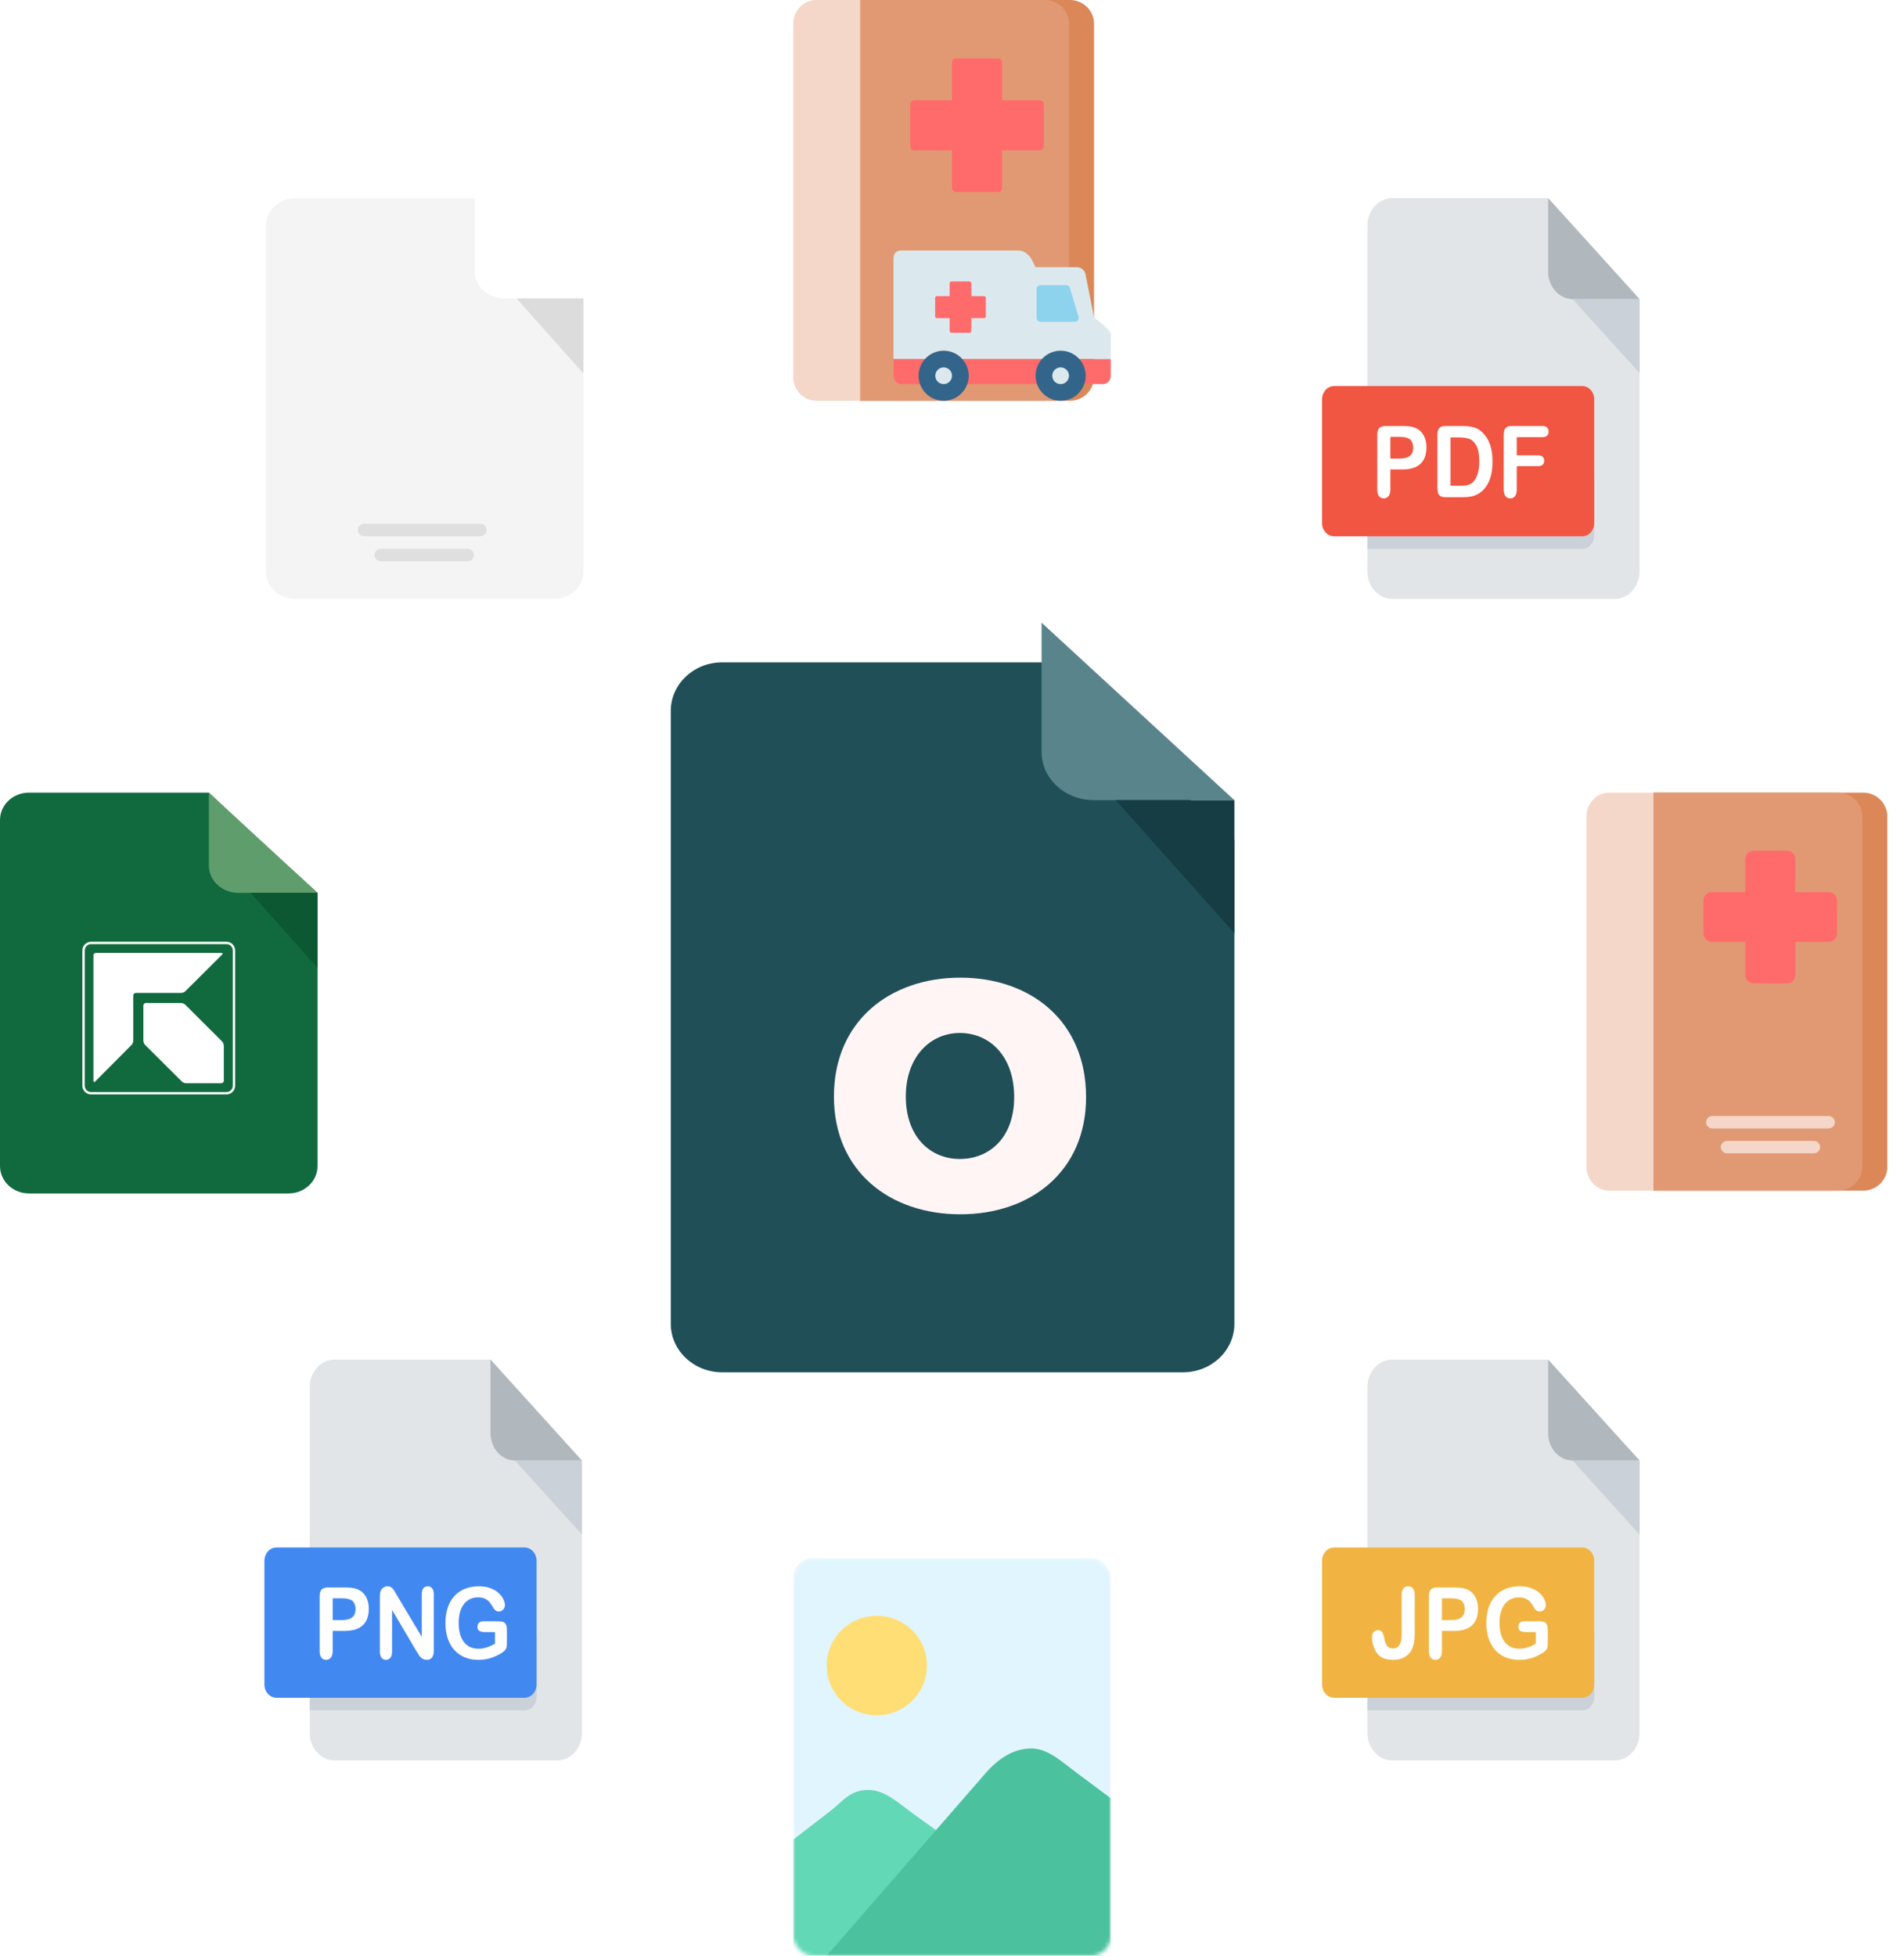
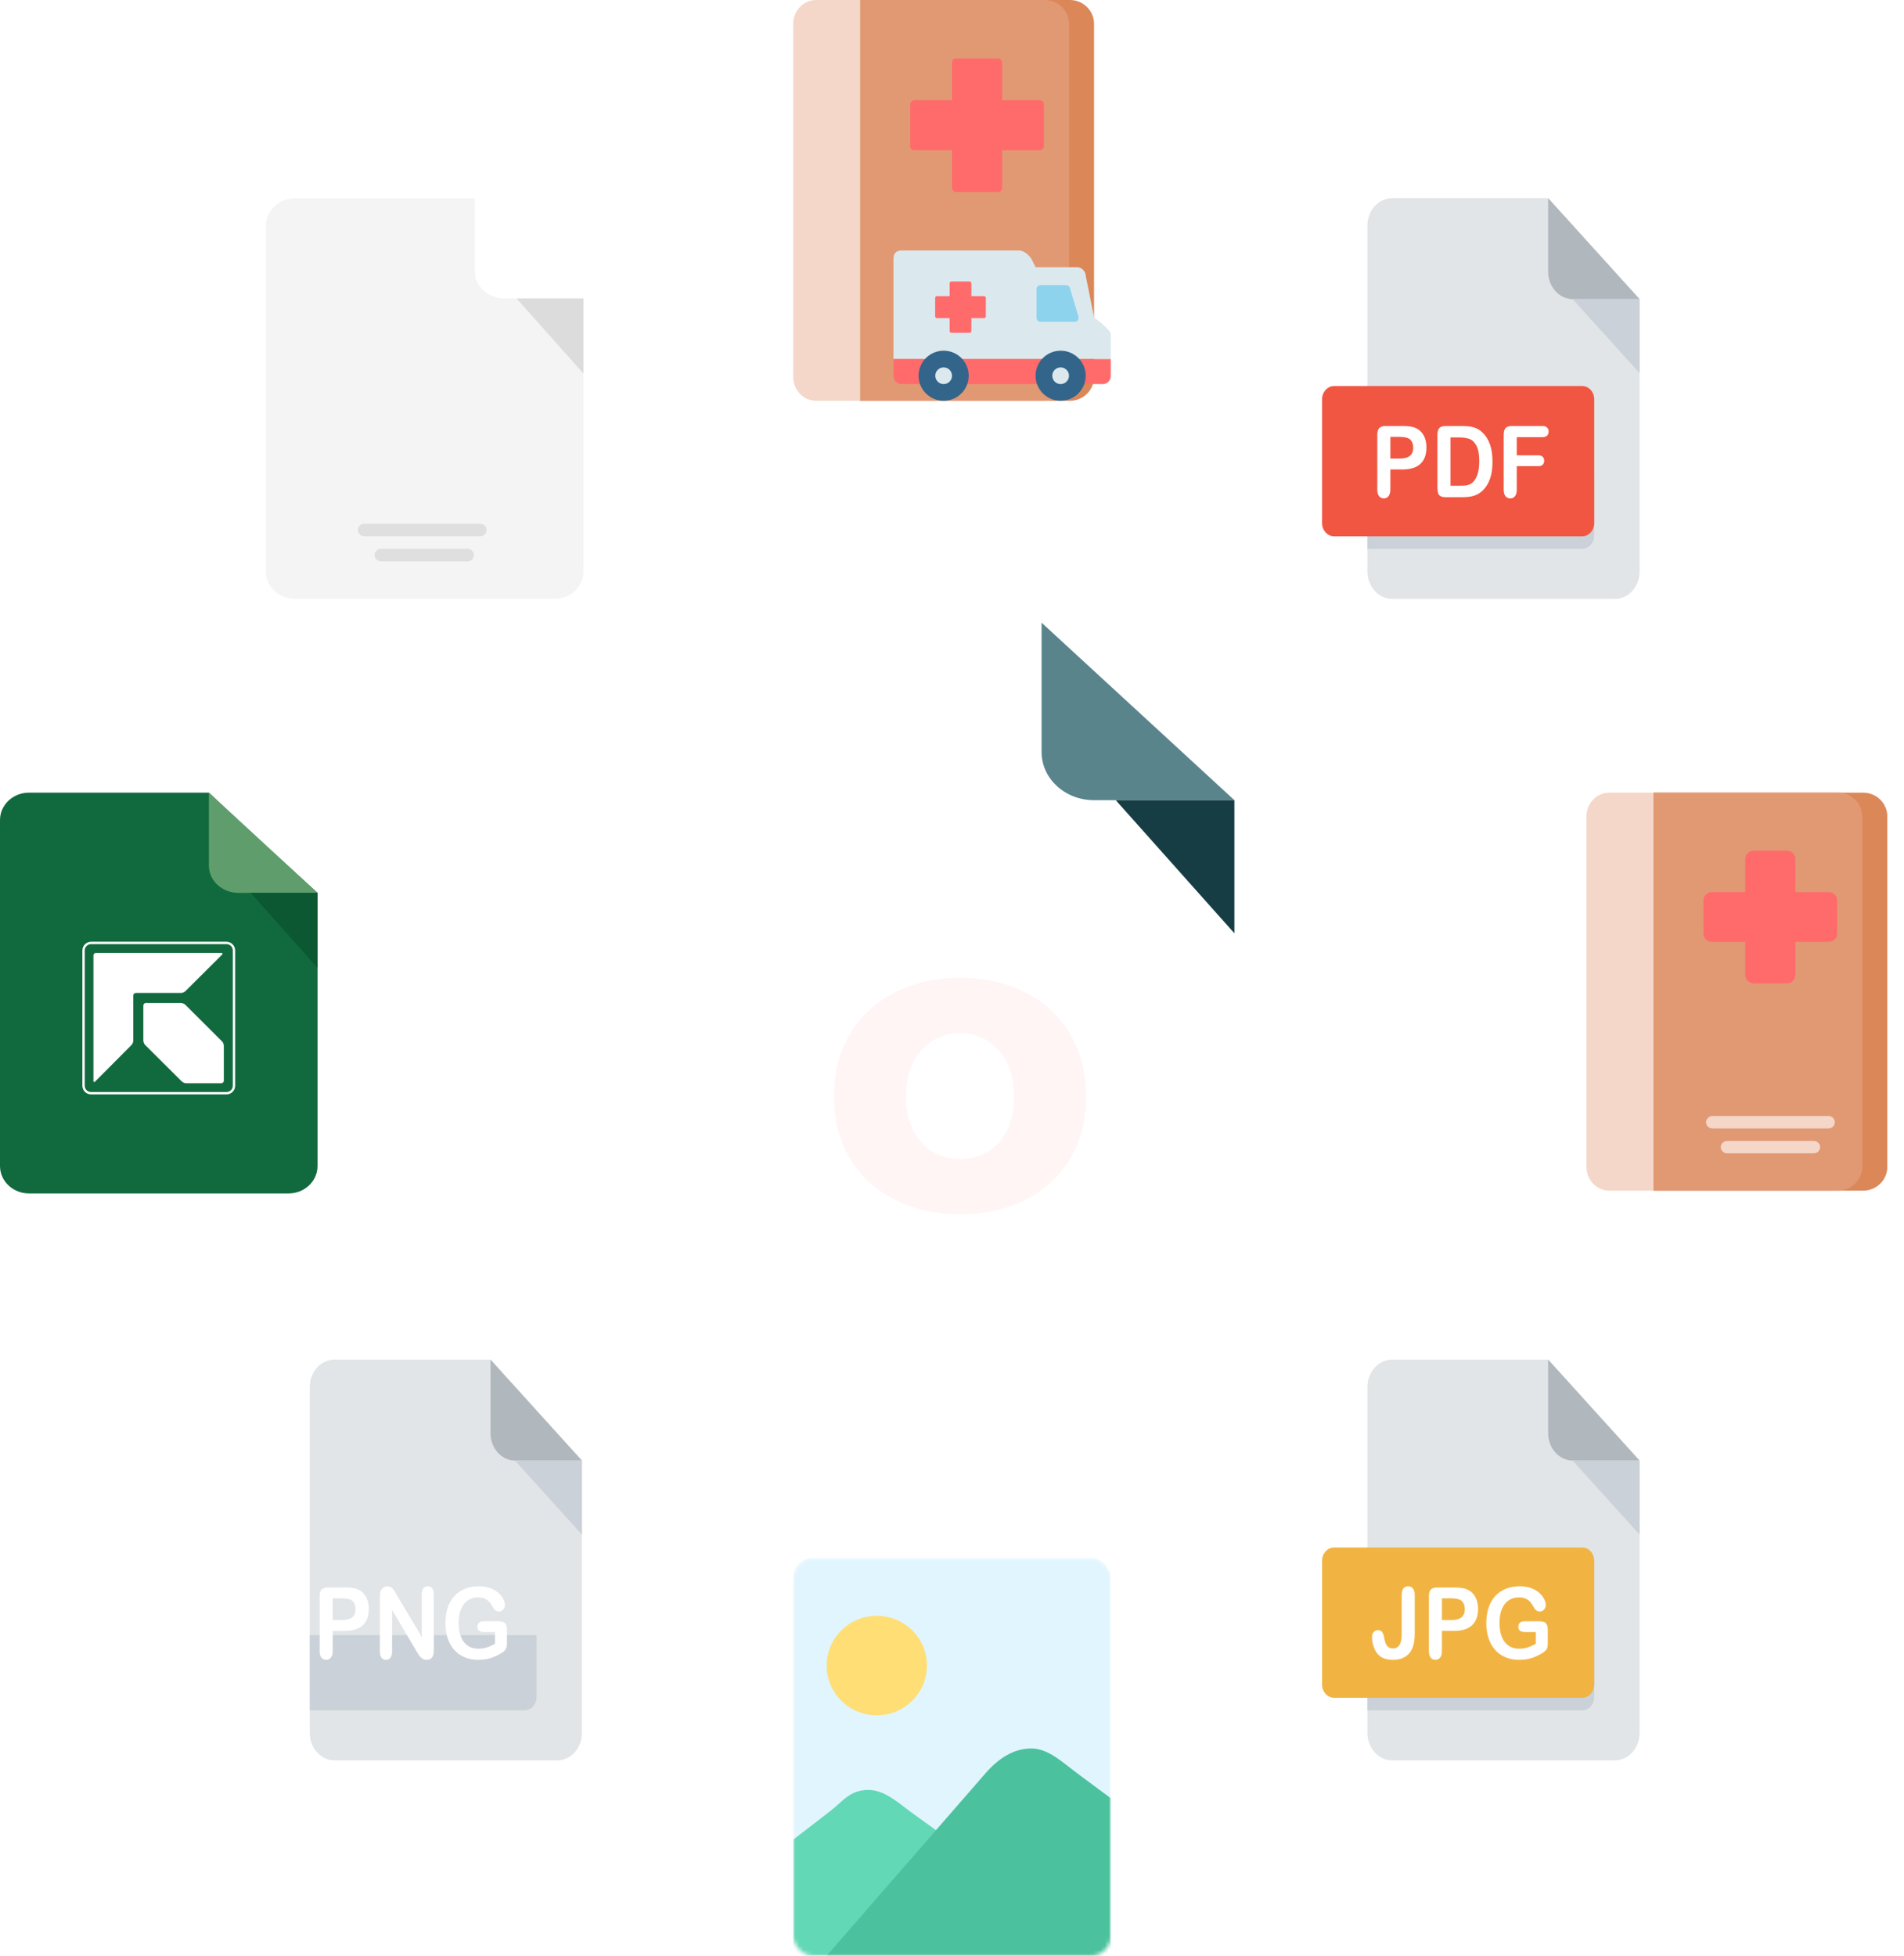
<svg xmlns="http://www.w3.org/2000/svg" width="480" height="493" viewBox="0 0 480 493" fill="none">
  <path d="M67.041 56.891C67.041 53.078 70.305 49.988 74.334 49.988C85.812 49.988 107.542 49.988 119.705 49.988C130.649 60.342 147.09 75.232 147.09 75.232V144.061C147.09 147.873 143.823 150.964 139.794 150.964H74.337C70.308 150.964 67.041 147.873 67.041 144.061V56.891Z" fill="#F4F4F4" />
  <path d="M90.213 133.608C90.213 132.737 90.94 132.031 91.836 132.031H121.057C121.954 132.031 122.681 132.737 122.681 133.608C122.681 134.48 121.954 135.186 121.057 135.186H91.836C90.94 135.186 90.213 134.48 90.213 133.608Z" fill="#DFDFDF" />
  <path d="M94.426 139.919C94.426 139.048 95.153 138.342 96.049 138.342H117.849C118.746 138.342 119.472 139.048 119.472 139.919C119.472 140.791 118.746 141.497 117.849 141.497H96.049C95.153 141.497 94.426 140.791 94.426 139.919Z" fill="#DFDFDF" />
  <path d="M119.705 49.988L133.398 62.61L147.09 75.232H127.135C123.032 75.232 119.705 72.165 119.705 68.383V49.988Z" fill="white" />
  <path d="M147.089 94.164L130.237 75.231H147.089V94.164Z" fill="#DCDCDC" />
  <path d="M416.804 300.133H469.702C473.063 300.133 475.787 297.454 475.787 294.15V205.789C475.787 202.484 473.063 199.806 469.702 199.806H416.804V300.133Z" fill="#DC8758" />
  <path d="M416.804 300.133H463.355C466.731 300.133 469.467 297.454 469.467 294.15V205.789C469.467 202.484 466.731 199.806 463.355 199.806H416.804V300.133Z" fill="#E19974" />
  <path d="M439.976 216.527C439.976 215.373 440.919 214.437 442.083 214.437H450.509C451.672 214.437 452.615 215.373 452.615 216.527V245.789C452.615 246.943 451.672 247.879 450.509 247.879H442.083C440.919 247.879 439.976 246.943 439.976 245.789V216.527Z" fill="#FF6B6B" />
  <path d="M461.042 224.887C462.205 224.887 463.148 225.823 463.148 226.978V235.338C463.148 236.493 462.205 237.428 461.042 237.428H431.55C430.386 237.428 429.443 236.493 429.443 235.338L429.443 226.978C429.443 225.823 430.386 224.887 431.55 224.887L461.042 224.887Z" fill="#FF6B6B" />
  <path d="M399.951 205.788C399.951 202.484 402.532 199.806 405.716 199.806H416.804V300.132H405.716C402.532 300.132 399.951 297.454 399.951 294.15V205.788Z" fill="#F4D7C8" />
  <path d="M430.1 282.889C430.1 282.023 430.826 281.321 431.723 281.321H460.944C461.841 281.321 462.568 282.023 462.568 282.889C462.568 283.755 461.841 284.457 460.944 284.457H431.723C430.826 284.457 430.1 283.755 430.1 282.889Z" fill="#F4D7C8" />
  <path d="M433.811 289.159C433.811 288.293 434.537 287.592 435.434 287.592H457.234C458.13 287.592 458.857 288.293 458.857 289.159C458.857 290.025 458.13 290.727 457.234 290.727H435.434C434.537 290.727 433.811 290.025 433.811 289.159Z" fill="#F4D7C8" />
  <mask id="mask0_1376_2653" style="mask-type:alpha" maskUnits="userSpaceOnUse" x="199" y="392" width="82" height="101">
    <rect x="199.976" y="392.673" width="80.049" height="100.327" rx="5" fill="#E1F5FE" />
  </mask>
  <g mask="url(#mask0_1376_2653)">
    <rect x="199.976" y="392.673" width="80.049" height="100.327" rx="5" fill="#E1F5FE" />
    <ellipse cx="221.041" cy="419.845" rx="12.639" ry="12.541" fill="#FFDE76" />
    <path d="M199.976 492.987H280.025L230.571 457.455C226.658 454.644 223.148 451.203 218.935 451.197C214.245 451.19 212.534 454.034 209.455 456.41L199.976 463.725V492.987Z" fill="#62D8B6" />
    <path d="M280.024 493H208.401L248.426 447.017C251.795 443.146 255.609 440.746 260.012 440.746C264.225 440.746 267.746 444.15 271.598 447.017L280.024 453.287V493Z" fill="#4CC19D" />
  </g>
  <path d="M0 206.712C0 202.898 3.264 199.806 7.293 199.806C18.771 199.806 40.501 199.806 52.664 199.806C63.608 210.165 80.049 225.063 80.049 225.063V293.928C80.049 297.742 76.782 300.834 72.753 300.834H7.296C3.267 300.834 0 297.742 0 293.928V206.712Z" fill="#116A3E" />
  <path d="M58.983 273.674C58.983 274.738 58.138 275.574 57.092 275.574H22.96C21.915 275.574 21.065 274.74 21.065 273.674V239.586C21.065 238.545 21.915 237.691 22.96 237.691H57.09C58.136 237.691 58.983 238.545 58.983 239.586L58.983 273.674Z" stroke="white" stroke-width="0.594" />
  <path d="M36.767 252.832C36.419 252.832 36.137 253.116 36.137 253.46V262.32C36.137 262.668 36.337 263.163 36.583 263.398L45.829 272.605C46.081 272.857 46.563 273.057 46.915 273.057H55.788C56.137 273.057 56.423 272.769 56.423 272.432V263.588C56.423 263.246 56.223 262.746 55.983 262.518L46.726 253.281C46.48 253.036 45.997 252.836 45.647 252.836L36.767 252.832Z" fill="white" />
  <path d="M24.184 240.203C23.841 240.203 23.554 240.484 23.554 240.83V272.436C23.554 272.787 23.75 272.868 23.997 272.615L33.161 263.403C33.404 263.163 33.603 262.673 33.603 262.323V250.933C33.603 250.579 33.887 250.296 34.239 250.296H45.651C46.003 250.296 46.483 250.101 46.73 249.854L55.974 240.65C56.221 240.407 56.133 240.207 55.785 240.207H24.184V240.203Z" fill="white" />
  <path d="M52.664 199.806L66.357 212.434L80.049 225.063H60.094C55.991 225.063 52.664 221.995 52.664 218.21V199.806Z" fill="#5F9E6C" />
  <path d="M80.048 244.005L63.196 225.062H80.048V244.005Z" fill="#0C5832" />
  <path d="M344.729 349.628C344.729 345.814 347.526 342.722 350.98 342.722C360.818 342.722 379.866 342.722 390.292 342.722C399.672 353.081 413.341 368.176 413.341 368.176V436.844C413.341 440.658 410.542 443.75 407.088 443.75H350.982C347.528 443.75 344.729 440.658 344.729 436.844V349.628Z" fill="#E2E5E7" />
  <path d="M390.292 342.722L401.817 355.449L413.342 368.176H396.546C393.092 368.176 390.292 365.084 390.292 361.27V342.722Z" fill="#B0B7BD" />
  <path d="M413.341 386.825L396.456 368.178H413.341V386.825Z" fill="#CAD1D8" />
  <path d="M344.729 412.18H401.906V427.768C401.906 429.621 400.546 431.123 398.868 431.123H344.729V412.18Z" fill="#CAD1D8" />
  <path d="M333.293 393.434C333.293 391.582 334.653 390.08 336.331 390.08H398.868C400.546 390.08 401.906 391.582 401.906 393.434V424.611C401.906 426.464 400.546 427.965 398.868 427.965H336.331C334.653 427.965 333.293 426.464 333.293 424.611V393.434Z" fill="#F1B442" />
  <path d="M390.196 410.809V414.247C390.196 414.704 390.155 415.071 390.074 415.349C389.992 415.618 389.841 415.863 389.619 416.083C389.405 416.303 389.128 416.515 388.788 416.719C387.806 417.307 386.86 417.735 385.952 418.004C385.043 418.273 384.053 418.408 382.982 418.408C381.734 418.408 380.596 418.196 379.57 417.771C378.543 417.347 377.668 416.731 376.944 415.924C376.22 415.116 375.662 414.137 375.271 412.987C374.886 411.837 374.694 410.552 374.694 409.133C374.694 407.738 374.883 406.461 375.259 405.303C375.636 404.144 376.19 403.161 376.921 402.354C377.653 401.546 378.543 400.93 379.592 400.506C380.641 400.074 381.83 399.858 383.16 399.858C384.253 399.858 385.221 400.021 386.063 400.347C386.905 400.665 387.588 401.069 388.112 401.559C388.637 402.048 389.032 402.566 389.298 403.112C389.564 403.659 389.697 404.144 389.697 404.569C389.697 405.025 389.542 405.417 389.232 405.743C388.929 406.061 388.563 406.22 388.135 406.22C387.898 406.22 387.669 406.159 387.448 406.037C387.233 405.915 387.052 405.743 386.905 405.523C386.498 404.821 386.155 404.291 385.874 403.932C385.594 403.573 385.213 403.272 384.733 403.027C384.26 402.782 383.655 402.66 382.916 402.66C382.155 402.66 381.475 402.807 380.877 403.1C380.279 403.386 379.765 403.806 379.337 404.361C378.916 404.907 378.591 405.58 378.362 406.38C378.14 407.179 378.029 408.064 378.029 409.035C378.029 411.139 378.465 412.759 379.337 413.893C380.216 415.026 381.439 415.593 383.005 415.593C383.765 415.593 384.478 415.483 385.143 415.263C385.815 415.043 386.495 414.729 387.182 414.321V411.409H384.633C384.02 411.409 383.555 411.307 383.237 411.103C382.927 410.899 382.772 410.552 382.772 410.063C382.772 409.663 382.901 409.333 383.16 409.072C383.426 408.81 383.784 408.68 384.234 408.68H387.968C388.426 408.68 388.814 408.725 389.132 408.815C389.45 408.904 389.704 409.104 389.896 409.414C390.096 409.724 390.196 410.189 390.196 410.809Z" fill="white" />
  <path d="M366.529 411.115H363.515V416.193C363.515 416.919 363.36 417.469 363.05 417.845C362.74 418.22 362.348 418.408 361.876 418.408C361.381 418.408 360.982 418.224 360.679 417.857C360.376 417.482 360.225 416.935 360.225 416.217V402.39C360.225 401.591 360.391 401.02 360.723 400.677C361.056 400.335 361.584 400.163 362.308 400.163H366.529C367.778 400.163 368.738 400.269 369.41 400.481C370.075 400.685 370.647 401.024 371.128 401.497C371.615 401.97 371.984 402.549 372.236 403.235C372.487 403.92 372.612 404.691 372.612 405.547C372.612 407.375 372.103 408.761 371.083 409.708C370.064 410.646 368.546 411.115 366.529 411.115ZM365.731 402.892H363.515V408.374H365.731C366.507 408.374 367.153 408.284 367.671 408.105C368.195 407.925 368.594 407.632 368.867 407.224C369.141 406.816 369.277 406.281 369.277 405.621C369.277 404.829 369.067 404.185 368.646 403.687C368.173 403.157 367.201 402.892 365.731 402.892Z" fill="white" />
  <path d="M356.656 402.06V411.458C356.656 412.273 356.623 412.967 356.556 413.538C356.497 414.109 356.357 414.688 356.135 415.275C355.766 416.262 355.157 417.033 354.307 417.588C353.458 418.134 352.423 418.408 351.205 418.408C350.104 418.408 349.184 418.216 348.446 417.833C347.714 417.449 347.123 416.829 346.673 415.973C346.436 415.516 346.244 414.99 346.097 414.394C345.949 413.799 345.875 413.232 345.875 412.693C345.875 412.122 346.019 411.686 346.307 411.384C346.595 411.082 346.965 410.931 347.415 410.931C347.851 410.931 348.18 411.07 348.401 411.347C348.623 411.625 348.793 412.057 348.911 412.645C349.037 413.273 349.162 413.774 349.288 414.15C349.413 414.525 349.624 414.847 349.919 415.116C350.215 415.385 350.636 415.52 351.182 415.52C352.638 415.52 353.365 414.341 353.365 411.984V402.06C353.365 401.326 353.509 400.775 353.797 400.408C354.093 400.041 354.492 399.858 354.994 399.858C355.504 399.858 355.906 400.041 356.202 400.408C356.505 400.775 356.656 401.326 356.656 402.06Z" fill="white" />
  <path d="M344.729 56.857C344.729 53.043 347.526 49.951 350.98 49.951C360.818 49.951 379.866 49.951 390.292 49.951C399.673 60.311 413.342 75.406 413.342 75.406V144.073C413.342 147.888 410.542 150.98 407.088 150.98H350.982C347.528 150.98 344.729 147.888 344.729 144.073V56.857Z" fill="#E2E5E7" />
  <path d="M390.292 49.951L401.817 62.678L413.342 75.406H396.546C393.092 75.406 390.292 72.314 390.292 68.499V49.951Z" fill="#B0B7BD" />
  <path d="M413.341 94.052L396.456 75.406H413.341V94.052Z" fill="#CAD1D8" />
  <path d="M344.729 119.408H401.906V134.997C401.906 136.849 400.546 138.351 398.869 138.351H344.729V119.408Z" fill="#CAD1D8" />
  <path d="M333.293 100.663C333.293 98.81 334.653 97.308 336.331 97.308H398.869C400.546 97.308 401.906 98.81 401.906 100.663V131.839C401.906 133.692 400.546 135.194 398.869 135.194H336.331C334.653 135.194 333.293 133.692 333.293 131.839V100.663Z" fill="#F15642" />
  <path d="M388.858 110.191H382.376V114.779H387.794C388.296 114.779 388.669 114.906 388.913 115.158C389.164 115.403 389.29 115.734 389.29 116.15C389.29 116.566 389.164 116.896 388.913 117.141C388.662 117.385 388.289 117.508 387.794 117.508H382.376V123.418C382.376 124.168 382.221 124.727 381.91 125.094C381.608 125.453 381.216 125.633 380.736 125.633C380.248 125.633 379.85 125.449 379.539 125.082C379.236 124.715 379.085 124.16 379.085 123.418V109.615C379.085 109.093 379.155 108.669 379.295 108.343C379.436 108.008 379.654 107.768 379.949 107.621C380.252 107.466 380.636 107.388 381.102 107.388H388.858C389.382 107.388 389.77 107.519 390.021 107.78C390.28 108.033 390.409 108.367 390.409 108.783C390.409 109.208 390.28 109.55 390.021 109.811C389.77 110.064 389.382 110.191 388.858 110.191Z" fill="white" />
  <path d="M364.392 107.388H368.68C369.795 107.388 370.752 107.503 371.549 107.731C372.347 107.959 373.071 108.388 373.721 109.016C375.413 110.615 376.259 113.046 376.259 116.309C376.259 117.385 376.174 118.368 376.004 119.258C375.834 120.147 375.572 120.95 375.217 121.668C374.862 122.378 374.408 123.014 373.854 123.577C373.418 124.009 372.942 124.356 372.425 124.617C371.908 124.878 371.35 125.062 370.752 125.168C370.161 125.274 369.492 125.327 368.746 125.327H364.458C363.86 125.327 363.409 125.229 363.106 125.033C362.803 124.829 362.604 124.548 362.508 124.189C362.419 123.822 362.375 123.349 362.375 122.769V109.615C362.375 108.832 362.534 108.265 362.851 107.915C363.169 107.564 363.682 107.388 364.392 107.388ZM365.666 110.264V122.439H368.159C368.706 122.439 369.134 122.423 369.444 122.39C369.754 122.357 370.076 122.276 370.408 122.145C370.741 122.015 371.029 121.831 371.272 121.595C372.373 120.567 372.923 118.797 372.923 116.284C372.923 114.514 372.68 113.188 372.192 112.307C371.712 111.426 371.117 110.868 370.408 110.631C369.699 110.386 368.842 110.264 367.838 110.264H365.666Z" fill="white" />
  <path d="M353.522 118.34H350.509V123.418C350.509 124.144 350.353 124.695 350.043 125.07C349.733 125.445 349.341 125.633 348.869 125.633C348.374 125.633 347.975 125.449 347.672 125.082C347.369 124.707 347.218 124.16 347.218 123.442V109.615C347.218 108.816 347.384 108.245 347.716 107.902C348.049 107.56 348.577 107.388 349.301 107.388H353.522C354.771 107.388 355.731 107.494 356.403 107.707C357.068 107.911 357.641 108.249 358.121 108.722C358.608 109.195 358.978 109.774 359.229 110.46C359.48 111.145 359.606 111.916 359.606 112.772C359.606 114.6 359.096 115.986 358.076 116.933C357.057 117.871 355.539 118.34 353.522 118.34ZM352.725 110.117H350.509V115.599H352.725C353.5 115.599 354.147 115.509 354.664 115.33C355.188 115.15 355.587 114.857 355.86 114.449C356.134 114.041 356.27 113.507 356.27 112.846C356.27 112.055 356.06 111.41 355.639 110.912C355.166 110.382 354.195 110.117 352.725 110.117Z" fill="white" />
  <path d="M78.094 349.628C78.094 345.814 80.891 342.722 84.345 342.722C94.183 342.722 113.232 342.722 123.657 342.722C133.038 353.081 146.707 368.176 146.707 368.176V436.844C146.707 440.658 143.907 443.75 140.453 443.75H84.347C80.894 443.75 78.094 440.658 78.094 436.844V349.628Z" fill="#E2E5E7" />
  <path d="M123.657 342.722L135.182 355.449L146.707 368.176H129.911C126.457 368.176 123.657 365.084 123.657 361.27V342.722Z" fill="#B0B7BD" />
  <path d="M146.707 386.825L129.821 368.178H146.707V386.825Z" fill="#CAD1D8" />
  <path d="M78.094 412.18H135.271V427.768C135.271 429.621 133.911 431.123 132.234 431.123H78.094V412.18Z" fill="#CAD1D8" />
-   <path d="M66.658 393.434C66.658 391.582 68.018 390.08 69.696 390.08H132.234C133.911 390.08 135.271 391.582 135.271 393.434V424.611C135.271 426.464 133.911 427.965 132.234 427.965H69.696C68.018 427.965 66.658 426.464 66.658 424.611V393.434Z" fill="#4288F1" />
  <path d="M127.794 410.809V414.247C127.794 414.704 127.754 415.071 127.672 415.349C127.591 415.618 127.44 415.863 127.218 416.083C127.004 416.303 126.727 416.515 126.387 416.719C125.405 417.307 124.459 417.735 123.55 418.004C122.642 418.273 121.652 418.408 120.581 418.408C119.333 418.408 118.195 418.196 117.168 417.771C116.142 417.347 115.266 416.731 114.542 415.924C113.818 415.116 113.261 414.137 112.869 412.987C112.485 411.837 112.293 410.552 112.293 409.133C112.293 407.738 112.481 406.461 112.858 405.303C113.235 404.144 113.789 403.161 114.52 402.354C115.251 401.546 116.142 400.93 117.19 400.506C118.239 400.074 119.429 399.858 120.758 399.858C121.852 399.858 122.819 400.021 123.661 400.347C124.503 400.665 125.187 401.069 125.711 401.559C126.236 402.048 126.631 402.566 126.897 403.112C127.163 403.659 127.296 404.144 127.296 404.569C127.296 405.025 127.14 405.417 126.83 405.743C126.527 406.061 126.162 406.22 125.733 406.22C125.497 406.22 125.268 406.159 125.046 406.037C124.832 405.915 124.651 405.743 124.503 405.523C124.097 404.821 123.754 404.291 123.473 403.932C123.192 403.573 122.812 403.272 122.332 403.027C121.859 402.782 121.253 402.66 120.514 402.66C119.754 402.66 119.074 402.807 118.476 403.1C117.877 403.386 117.364 403.806 116.936 404.361C116.515 404.907 116.19 405.58 115.961 406.38C115.739 407.179 115.628 408.064 115.628 409.035C115.628 411.139 116.064 412.759 116.936 413.893C117.815 415.026 119.037 415.593 120.603 415.593C121.364 415.593 122.077 415.483 122.742 415.263C123.414 415.043 124.093 414.729 124.78 414.321V411.409H122.232C121.619 411.409 121.153 411.307 120.836 411.103C120.526 410.899 120.37 410.552 120.37 410.063C120.37 409.663 120.5 409.333 120.758 409.072C121.024 408.81 121.382 408.68 121.833 408.68H125.567C126.025 408.68 126.413 408.725 126.731 408.815C127.048 408.904 127.303 409.104 127.495 409.414C127.694 409.724 127.794 410.189 127.794 410.809Z" fill="white" />
  <path d="M100.004 402.036L106.331 412.608V401.938C106.331 401.244 106.464 400.726 106.73 400.384C107.003 400.033 107.369 399.858 107.827 399.858C108.3 399.858 108.673 400.033 108.946 400.384C109.22 400.726 109.356 401.244 109.356 401.938V416.046C109.356 417.621 108.765 418.408 107.583 418.408C107.288 418.408 107.022 418.359 106.786 418.261C106.549 418.171 106.328 418.024 106.121 417.82C105.914 417.616 105.722 417.38 105.545 417.111C105.367 416.833 105.19 416.552 105.013 416.266L98.841 405.817V416.328C98.841 417.013 98.697 417.531 98.409 417.882C98.121 418.232 97.751 418.408 97.301 418.408C96.835 418.408 96.463 418.232 96.182 417.882C95.901 417.523 95.761 417.005 95.761 416.328V402.488C95.761 401.901 95.82 401.44 95.938 401.106C96.078 400.739 96.311 400.441 96.636 400.213C96.961 399.976 97.312 399.858 97.689 399.858C97.984 399.858 98.235 399.911 98.442 400.017C98.656 400.123 98.841 400.266 98.996 400.445C99.159 400.624 99.321 400.857 99.484 401.142C99.654 401.428 99.827 401.726 100.004 402.036Z" fill="white" />
  <path d="M86.886 411.115H83.872V416.193C83.872 416.919 83.717 417.469 83.406 417.845C83.096 418.22 82.705 418.408 82.232 418.408C81.737 418.408 81.338 418.224 81.035 417.857C80.733 417.482 80.581 416.935 80.581 416.217V402.39C80.581 401.591 80.747 401.02 81.08 400.677C81.412 400.335 81.94 400.163 82.664 400.163H86.886C88.134 400.163 89.094 400.269 89.767 400.481C90.431 400.685 91.004 401.024 91.484 401.497C91.972 401.97 92.341 402.549 92.592 403.235C92.843 403.92 92.969 404.691 92.969 405.547C92.969 407.375 92.459 408.761 91.44 409.708C90.42 410.646 88.902 411.115 86.886 411.115ZM86.088 402.892H83.872V408.374H86.088C86.864 408.374 87.51 408.284 88.027 408.105C88.551 407.925 88.95 407.632 89.224 407.224C89.497 406.816 89.634 406.281 89.634 405.621C89.634 404.829 89.423 404.185 89.002 403.687C88.529 403.157 87.558 402.892 86.088 402.892Z" fill="white" />
  <path d="M216.828 101.028H269.726C273.087 101.028 275.812 98.331 275.812 95.004V6.025C275.812 2.697 273.087 -9.91821e-05 269.726 -9.91821e-05H216.828V101.028Z" fill="#DC8758" />
  <path d="M216.828 101.028H263.379C266.755 101.028 269.492 98.331 269.492 95.004V6.025C269.492 2.697 266.755 -9.91821e-05 263.379 -9.91821e-05H216.828V101.028Z" fill="#E19974" />
  <rect x="240" y="14.733" width="12.639" height="33.676" rx="1" fill="#FF6B6B" />
  <rect x="263.172" y="25.257" width="12.629" height="33.705" rx="1" transform="rotate(90 263.172 25.257)" fill="#FF6B6B" />
  <path d="M199.976 6.025C199.976 2.697 202.557 0 205.741 0H216.828V101.028H205.741C202.557 101.028 199.976 98.331 199.976 95.004V6.025Z" fill="#F4D7C8" />
  <path d="M280.024 90.505H225.254V65.248C225.254 64.323 225.535 63.143 227.36 63.143H256.852C258.678 63.143 260.012 65.248 260.012 65.248L261.065 67.352H271.598C272.651 67.352 273.705 68.405 273.705 69.457L275.811 79.981C275.811 79.981 280.024 83.138 280.024 84.19V90.505Z" fill="#DBE9EE" />
  <path d="M270.926 81.117H262.312C261.759 81.117 261.312 80.669 261.312 80.117V72.874C261.312 72.322 261.759 71.874 262.312 71.874H268.78C269.223 71.874 269.613 72.166 269.739 72.59L271.885 79.833C272.075 80.474 271.595 81.117 270.926 81.117Z" fill="#8DD3EE" />
  <path d="M239.403 71.409C239.403 71.154 239.608 70.947 239.86 70.947H244.424C244.676 70.947 244.88 71.154 244.88 71.409V83.425C244.88 83.68 244.676 83.887 244.424 83.887H239.86C239.608 83.887 239.403 83.68 239.403 83.425V71.409Z" fill="#FF6B6B" />
  <path d="M248.075 74.644C248.327 74.644 248.532 74.851 248.532 75.106V79.728C248.532 79.983 248.327 80.19 248.075 80.19L236.208 80.19C235.956 80.19 235.752 79.983 235.752 79.728L235.752 75.106C235.752 74.851 235.956 74.644 236.208 74.644L248.075 74.644Z" fill="#FF6B6B" />
  <path d="M225.254 90.505H280.024V94.819C280.024 95.924 279.129 96.819 278.024 96.819H227.254C226.149 96.819 225.254 95.924 225.254 94.819V90.505Z" fill="#FF6B6B" />
  <ellipse cx="267.385" cy="94.714" rx="6.32" ry="6.314" fill="#33658A" />
  <ellipse cx="237.893" cy="94.714" rx="6.32" ry="6.314" fill="#33658A" />
  <ellipse cx="267.385" cy="94.714" rx="2.107" ry="2.105" fill="#DBE9EE" />
  <ellipse cx="237.894" cy="94.714" rx="2.107" ry="2.105" fill="#DBE9EE" />
  <g filter="url(#filter0_d_1376_2653)">
-     <path d="M169.104 169.196C169.104 162.44 174.896 156.962 182.049 156.962C202.423 156.962 240.992 156.962 262.582 156.962C282.008 175.312 311.19 201.702 311.19 201.702V323.686C311.19 330.442 305.392 335.92 298.24 335.92H182.054C174.902 335.92 169.104 330.442 169.104 323.686V169.196Z" fill="#204F58" />
-   </g>
+     </g>
  <path d="M262.582 156.962L286.886 179.332L311.191 201.702H275.77C268.487 201.702 262.582 196.267 262.582 189.563V156.962Z" fill="#5A848C" />
  <path d="M311.19 235.256L281.277 201.701H311.19V235.256Z" fill="#163D44" />
  <path d="M273.8 276.543C273.8 295.323 259.784 306.093 242.088 306.093C224.391 306.093 210.234 295.323 210.234 276.405C210.234 257.35 224.391 246.441 242.088 246.441C259.784 246.441 273.8 257.35 273.8 276.543ZM255.679 276.543C255.679 266.325 249.591 260.387 241.946 260.387C234.585 260.387 228.355 266.325 228.355 276.405C228.355 286.623 234.585 292.147 241.946 292.147C249.591 292.147 255.679 286.623 255.679 276.543Z" fill="#FFF5F5" />
  <defs>
    <filter id="filter0_d_1376_2653" x="119.104" y="116.962" width="242.087" height="278.957" filterUnits="userSpaceOnUse" color-interpolation-filters="sRGB">
      <feFlood flood-opacity="0" result="BackgroundImageFix" />
      <feColorMatrix in="SourceAlpha" type="matrix" values="0 0 0 0 0 0 0 0 0 0 0 0 0 0 0 0 0 0 127 0" result="hardAlpha" />
      <feOffset dy="10" />
      <feGaussianBlur stdDeviation="25" />
      <feComposite in2="hardAlpha" operator="out" />
      <feColorMatrix type="matrix" values="0 0 0 0 0 0 0 0 0 0.267 0 0 0 0 0.262 0 0 0 0.31 0" />
      <feBlend mode="normal" in2="BackgroundImageFix" result="effect1_dropShadow_1376_2653" />
      <feBlend mode="normal" in="SourceGraphic" in2="effect1_dropShadow_1376_2653" result="shape" />
    </filter>
  </defs>
</svg>